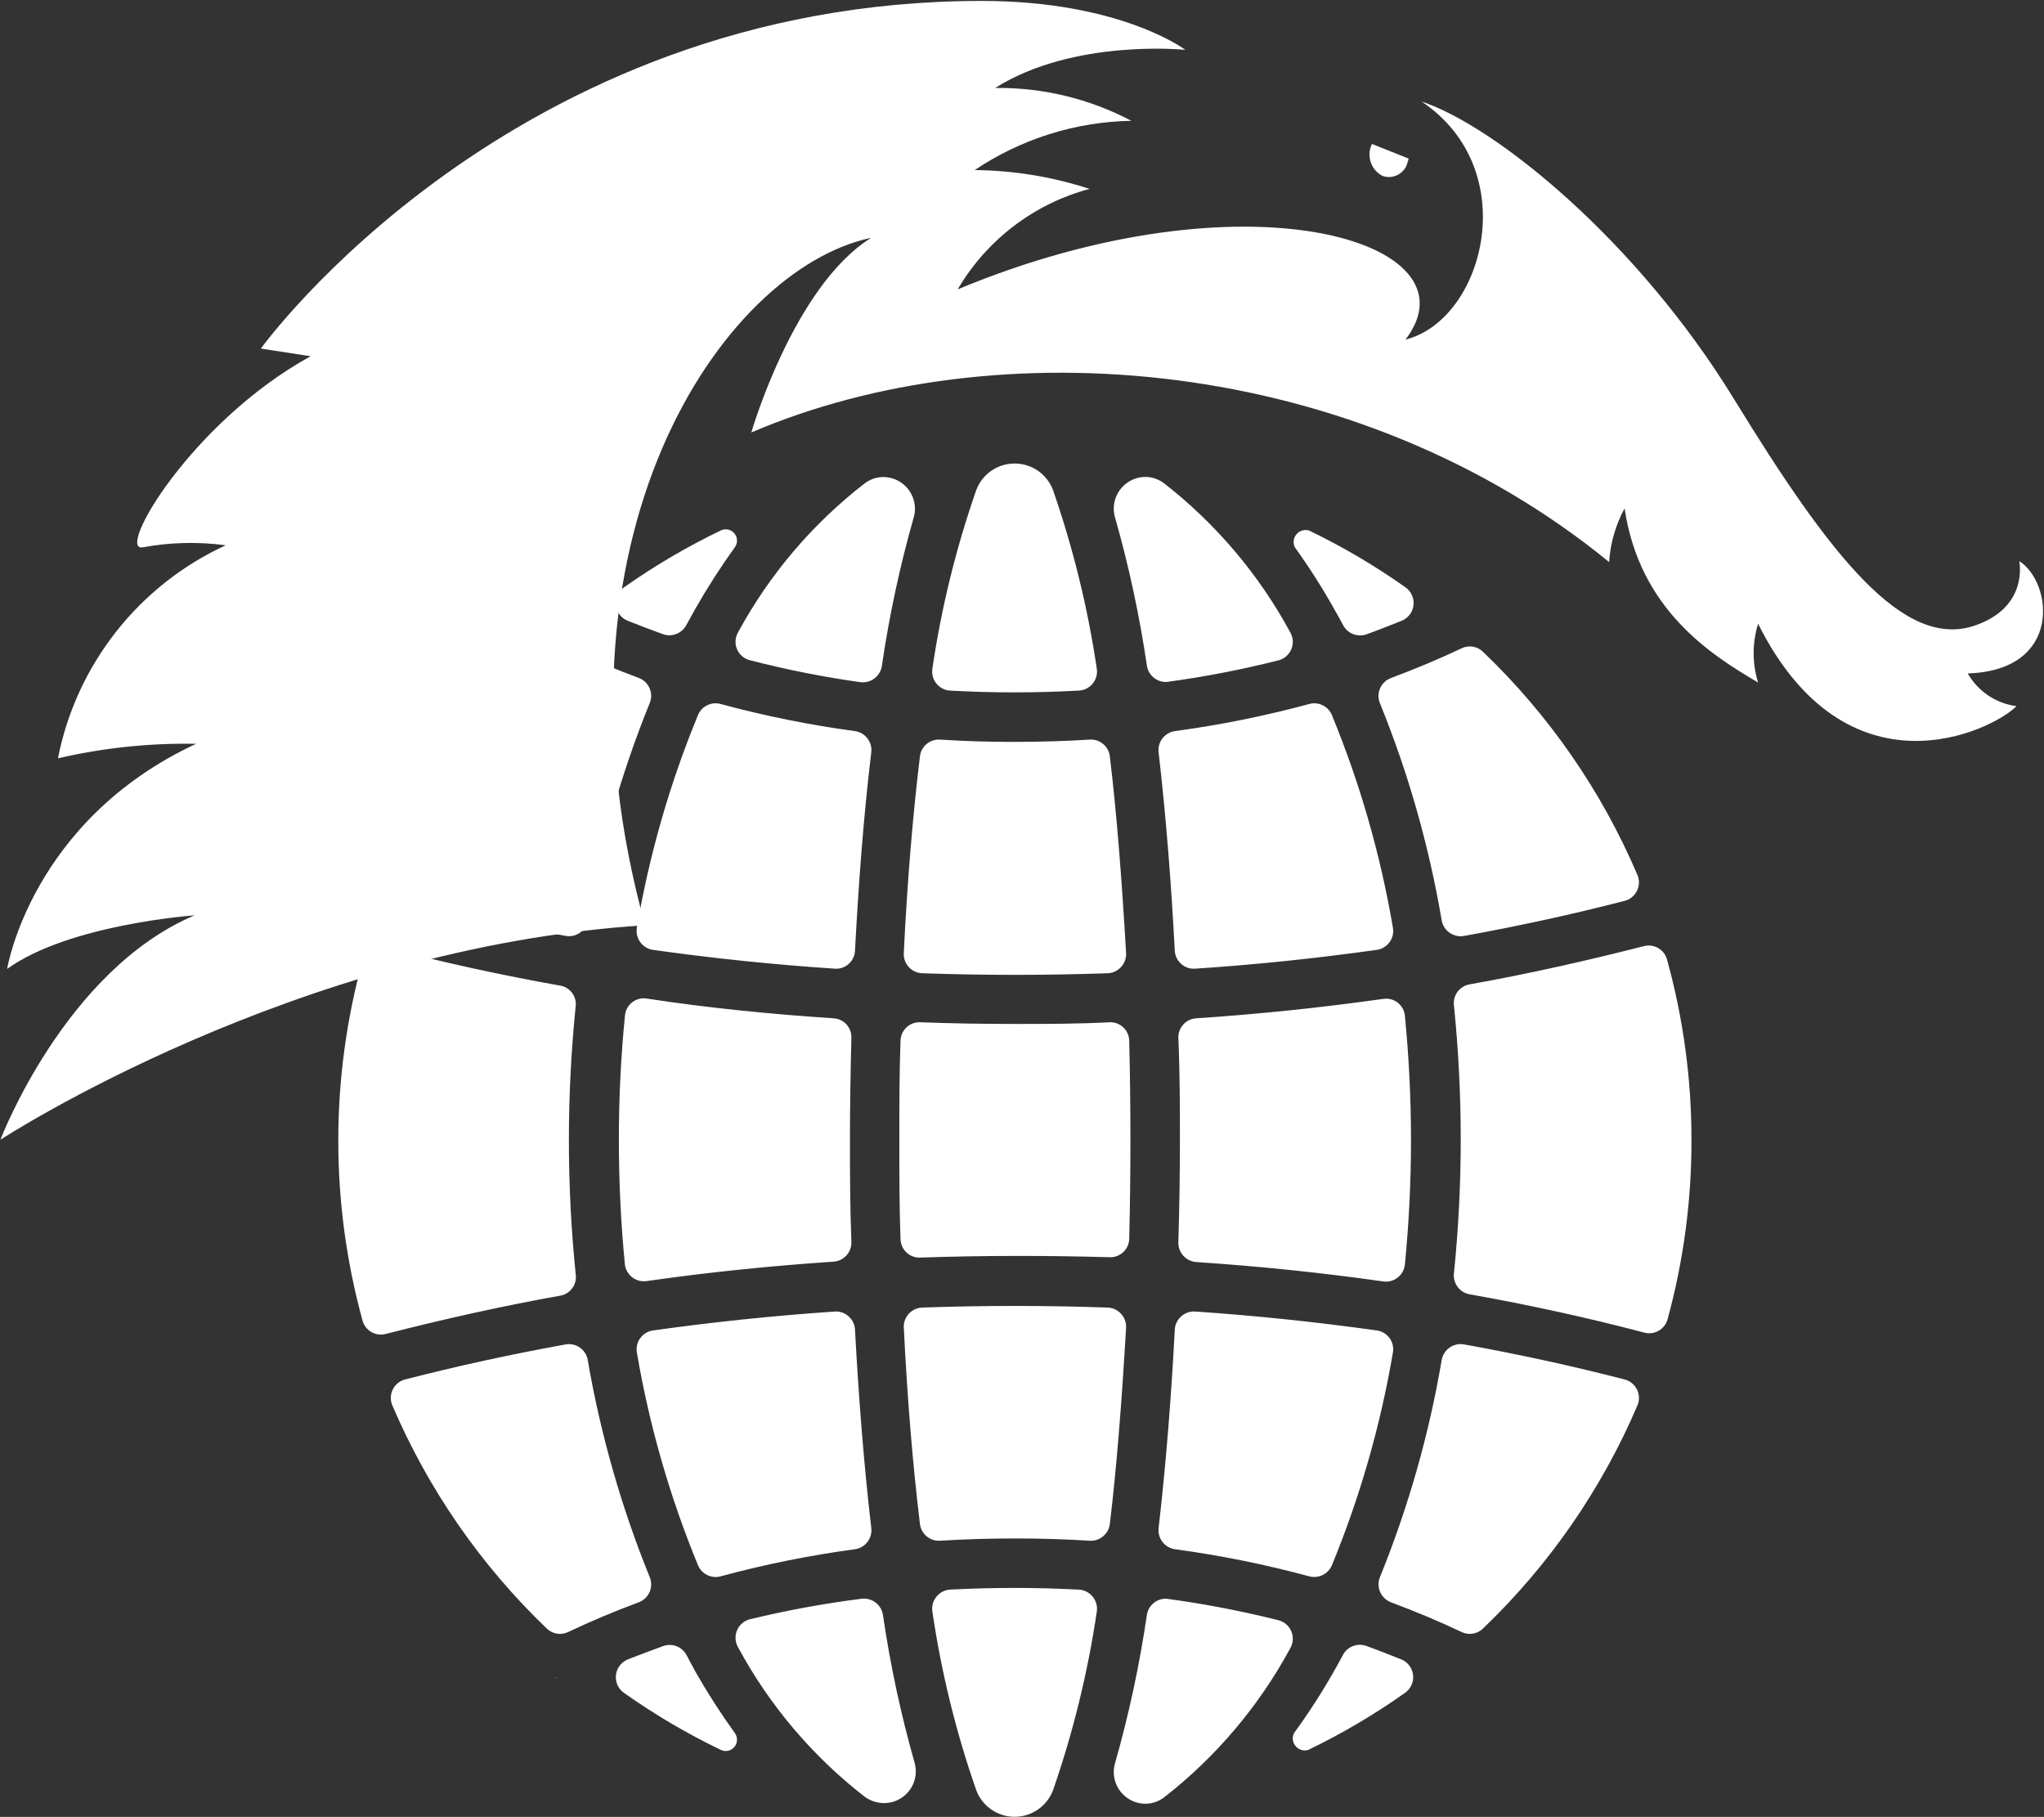
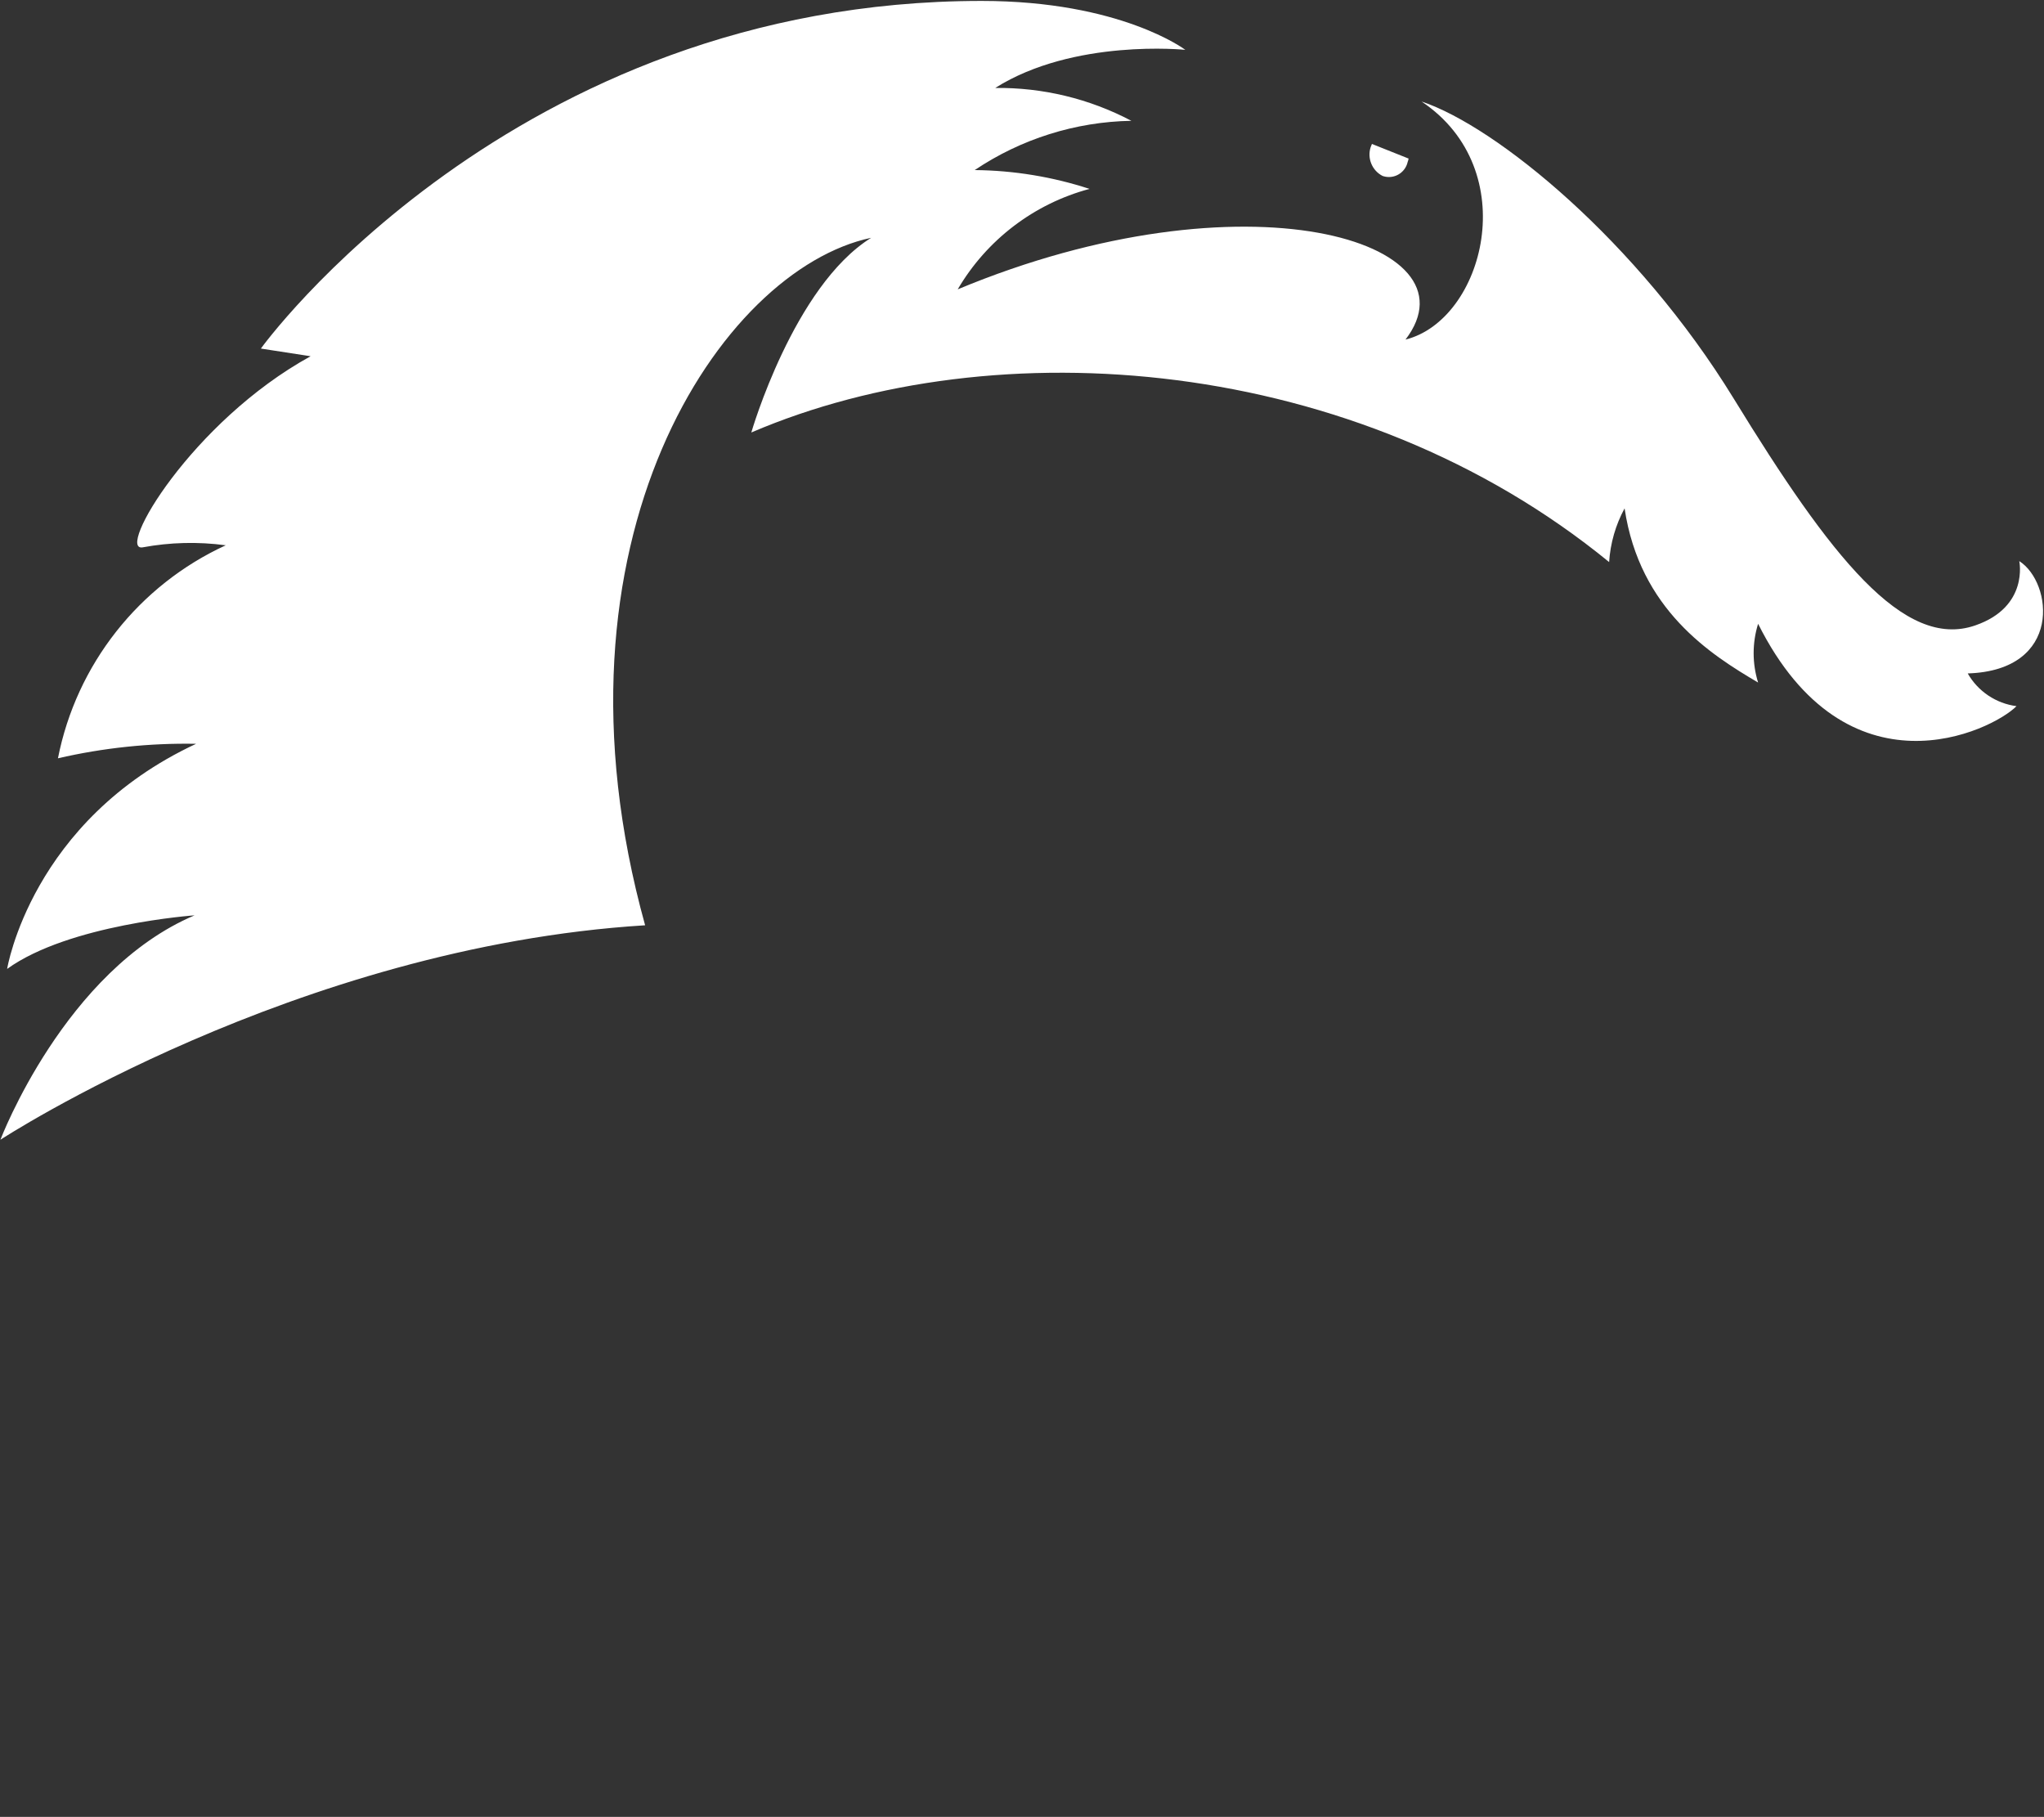
<svg xmlns="http://www.w3.org/2000/svg" xmlns:ns1="http://www.serif.com/" width="100%" height="100%" viewBox="0 0 1501 1334" version="1.1" xml:space="preserve" style="fill-rule:evenodd;clip-rule:evenodd;stroke-linejoin:round;stroke-miterlimit:2;">
  <rect x="0" y="0" width="1501" height="1334" fill="#333333" stroke="none" />
  <g id="Symbol-White">
-     <path id="Globe" d="M408.256,1232.02l-0.617,-0.528l0.617,-0l-0,0.528Zm3.52,-280.77c-44.008,7.834 -87.135,17.603 -128.502,28.165c-7.285,1.964 -14.907,-2.341 -16.987,-9.593c-23.822,-86.606 -23.822,-178.058 -0,-264.663c2.08,-7.252 9.702,-11.557 16.987,-9.593c41.367,10.913 84.406,20.331 128.502,28.164c6.887,1.363 11.676,7.799 11.002,14.787c-6.689,65.577 -6.689,131.665 0,197.243c1.022,7.223 -3.845,14.075 -11.002,15.49Zm212.381,-114.42c0,22.972 0,48.321 1.057,75.166c0.205,7.456 -5.585,13.833 -13.027,14.346c-46.384,3.081 -92.416,7.833 -137.392,14.259c-0.666,0.096 -1.337,0.145 -2.01,0.145c-7.136,-0 -13.187,-5.458 -13.921,-12.556c-2.904,-29.661 -4.4,-60.202 -4.4,-91.36c-0.034,-30.509 1.464,-61.001 4.488,-91.36c0.685,-7.044 6.677,-12.481 13.754,-12.481c0.699,0 1.398,0.053 2.089,0.159c44.8,6.865 91.008,11.442 137.392,14.523c7.447,0.423 13.276,6.803 13.027,14.258c-0.704,26.933 -1.057,52.281 -1.057,74.901Zm254.189,89.776c-7.422,-0.556 -13.187,-6.905 -13.026,-14.346c0.792,-26.405 1.144,-52.194 1.144,-75.166c0,-22.972 0,-48.232 -1.144,-75.165c-0.203,-7.439 5.599,-13.79 13.026,-14.258c46.472,-3.081 92.416,-7.922 137.48,-14.259c0.692,-0.106 1.39,-0.159 2.089,-0.159c7.078,0 13.069,5.437 13.754,12.481c2.905,29.662 4.489,60.203 4.489,91.36c-0,31.158 -1.584,61.611 -4.489,91.448c-0.774,7.061 -6.808,12.469 -13.911,12.469c-0.676,0 -1.351,-0.049 -2.02,-0.146c-44.976,-6.426 -91.272,-11.178 -137.392,-14.259Zm-202.611,-3.256c-0.207,0.009 -0.414,0.013 -0.621,0.013c-7.453,0 -13.632,-6.029 -13.814,-13.48c-0.88,-23.236 -0.88,-47.528 -0.88,-73.053c-0,-25.524 -0,-49.464 0.88,-72.788c0.182,-7.451 6.361,-13.481 13.814,-13.481c0.207,0 0.414,0.005 0.621,0.014c23.236,0.88 46.56,1.232 69.532,1.232c22.972,0 46.384,0 69.532,-1.232c0.207,-0.009 0.413,-0.014 0.62,-0.014c7.453,0 13.632,6.03 13.814,13.481c0.587,23.47 0.881,47.733 0.881,72.788c-0,25.055 -0.294,49.318 -0.881,72.789c-0.184,7.449 -6.362,13.477 -13.814,13.477c-0.177,-0 -0.355,-0.004 -0.532,-0.011c-46.296,-1.32 -92.856,-1.32 -139.152,0.265Zm566.379,-86.52c0.107,44.6 -5.815,89.01 -17.603,132.023c-2.08,7.253 -9.702,11.558 -16.987,9.594c-41.367,-10.914 -84.407,-20.331 -128.415,-28.165c-7.137,-1.288 -12.15,-7.921 -11.442,-15.138c6.689,-65.578 6.689,-131.666 0,-197.243c-0.752,-7.229 4.283,-13.89 11.442,-15.139c44.008,-7.833 87.048,-17.603 128.415,-28.165c7.384,-1.756 14.911,2.84 16.723,10.21c11.885,43 17.895,87.411 17.867,132.023Zm-212.821,-381.019c-8.802,3.433 -17.075,6.778 -25.877,9.946c-6.534,2.28 -13.828,-0.578 -17.075,-6.689c-2.171,-4.107 -4.459,-8.244 -6.865,-12.41c-8.687,-15.458 -18.237,-30.415 -28.605,-44.8c-0.603,-1.215 -0.916,-2.553 -0.916,-3.91c-0,-4.828 3.973,-8.801 8.801,-8.801c0.878,-0 1.75,0.131 2.589,0.389c24.801,11.963 48.56,25.977 71.028,41.895c3.592,2.653 5.716,6.862 5.716,11.328c-0,5.724 -3.491,10.904 -8.796,13.052Zm-344.581,34.943c6.575,-44.576 17.361,-88.428 32.214,-130.967c4.377,-11.716 15.658,-19.507 28.165,-19.452c12.499,-0.03 23.766,7.752 28.165,19.452c14.762,42.53 25.518,86.347 32.125,130.879c0.139,0.793 0.208,1.597 0.208,2.402c-0,7.357 -5.802,13.522 -13.146,13.968c-31.72,1.761 -63.513,1.761 -95.233,0c-7.157,-0.666 -12.696,-6.745 -12.696,-13.934c-0,-0.787 0.066,-1.572 0.198,-2.348Zm157.548,-1.761c-5.417,-36.793 -13.238,-73.192 -23.412,-108.963c-0.639,-2.148 -0.963,-4.378 -0.963,-6.619c-0,-12.747 10.489,-23.236 23.236,-23.236c1.385,-0 2.768,0.124 4.131,0.37c3.337,0.667 6.49,2.048 9.242,4.049c38.275,29.747 69.957,67.124 93.032,109.755c1.201,2.109 1.832,4.495 1.832,6.923c0,6.413 -4.408,12.044 -10.633,13.585c-27.017,6.85 -54.406,12.139 -82.031,15.842c-7.048,0.316 -13.288,-4.745 -14.434,-11.706Zm-355.055,-23.236c-8.801,-3.168 -17.603,-6.513 -26.404,-10.034c-5.232,-2.155 -8.664,-7.281 -8.664,-12.939c0,-4.548 2.217,-8.822 5.935,-11.441c22.509,-15.877 46.296,-29.861 71.117,-41.807c1.163,-0.593 2.451,-0.903 3.757,-0.903c4.539,0 8.274,3.735 8.274,8.274c-0,1.784 -0.578,3.521 -1.645,4.951c-10.367,14.422 -19.974,29.376 -28.781,44.8c-2.289,4.049 -4.577,8.185 -6.866,12.41c-3.22,5.945 -10.29,8.773 -16.723,6.689Zm63.548,19.012c-6.22,-1.505 -10.636,-7.118 -10.636,-13.517c-0,-2.421 0.632,-4.801 1.834,-6.903c23.091,-42.623 54.842,-79.95 93.208,-109.579c2.617,-1.953 5.616,-3.333 8.802,-4.049c1.544,-0.318 3.116,-0.479 4.692,-0.479c12.747,0 23.236,10.49 23.236,23.236c-0,2.28 -0.335,4.547 -0.995,6.728c-10.153,35.741 -17.944,72.112 -23.324,108.875c-1.171,7.473 -8.163,12.736 -15.667,11.794c-27.335,-3.819 -54.429,-9.197 -81.15,-16.106Zm642.336,176.647c-38.11,9.857 -77.629,18.483 -118.116,25.788c-7.604,1.322 -14.95,-3.84 -16.283,-11.442c-9.274,-54.621 -24.473,-108.069 -45.328,-159.396c-0.715,-1.71 -1.084,-3.545 -1.084,-5.399c0,-5.893 3.723,-11.182 9.269,-13.172c17.603,-6.601 35.206,-13.907 51.665,-21.74c5.191,-2.572 11.473,-1.619 15.667,2.376c48.611,46.446 87.273,102.297 113.628,164.149c0.687,1.681 1.04,3.48 1.04,5.295c0,6.347 -4.317,11.937 -10.458,13.541Zm-182.016,35.998c-44.007,6.161 -88.015,10.826 -133.519,13.818c-0.3,0.02 -0.6,0.029 -0.901,0.029c-7.39,0 -13.571,-5.853 -13.974,-13.231c-2.464,-47.704 -6.337,-97.697 -11.882,-145.842c-0.826,-7.509 4.57,-14.402 12.058,-15.402c33.254,-4.499 66.182,-11.144 98.578,-19.892c6.69,-1.879 13.814,1.531 16.547,7.922c20.72,50.276 35.775,102.705 44.887,156.315c0.142,0.802 0.213,1.616 0.213,2.43c0,6.93 -5.147,12.869 -12.007,13.853Zm-347.397,2.464c2.641,-54.305 6.778,-102.45 11.883,-144.697c0.911,-7.293 7.455,-12.668 14.786,-12.146c18.19,1.173 36.497,1.731 54.922,1.672c18.307,0 36.79,-0.528 54.921,-1.672c7.331,-0.522 13.875,4.853 14.787,12.146c5.105,42.247 8.802,90.392 11.97,144.697c0.009,0.21 0.014,0.42 0.014,0.629c0,7.499 -5.989,13.749 -13.48,14.07c-45.328,1.584 -91.008,1.584 -136.336,-0c-7.48,-0.273 -13.485,-6.501 -13.485,-13.985c0,-0.238 0.006,-0.476 0.018,-0.714Zm-50.608,11.354c-45.152,-2.992 -89.864,-7.657 -133.608,-13.818c-6.863,-1.03 -11.993,-6.987 -11.993,-13.927c0,-0.789 0.067,-1.578 0.199,-2.356c9.141,-53.614 24.226,-106.042 44.976,-156.315c2.732,-6.391 9.856,-9.801 16.547,-7.922c32.394,8.757 65.322,15.401 98.577,19.892c7.489,1 12.885,7.893 12.058,15.402c-5.809,48.145 -9.417,98.138 -11.97,145.842c-0.31,7.355 -6.445,13.237 -13.806,13.237c-0.327,0 -0.654,-0.012 -0.98,-0.035Zm-197.419,-24.028c-40.487,-7.305 -80.094,-15.931 -118.293,-25.788c-6.102,-1.632 -10.379,-7.203 -10.379,-13.52c0,-1.823 0.357,-3.629 1.049,-5.316c26.386,-61.835 65.043,-117.68 113.628,-164.149c4.175,-4.025 10.459,-5.013 15.667,-2.464c16.547,7.833 33.798,15.139 51.665,21.74c5.508,2.012 9.193,7.281 9.193,13.145c-0,1.863 -0.373,3.708 -1.095,5.426c-20.842,51.376 -36.098,104.845 -45.504,159.484c-1.25,7.497 -8.427,12.652 -15.931,11.442Zm613.644,531.261c5.141,2.227 8.484,7.32 8.484,12.922c0,4.597 -2.251,8.915 -6.02,11.547c-22.469,15.918 -46.227,29.932 -71.028,41.895c-0.839,0.258 -1.711,0.389 -2.589,0.389c-4.828,0 -8.801,-3.973 -8.801,-8.801c-0,-1.357 0.313,-2.695 0.916,-3.91c10.488,-14.376 20.156,-29.334 28.957,-44.8c2.406,-4.166 4.694,-8.303 6.865,-12.41c3.205,-6.303 10.709,-9.236 17.339,-6.777c8.802,3.168 17.075,6.513 25.877,9.945Zm-344.581,-34.942c-0.132,-0.778 -0.198,-1.567 -0.198,-2.357c-0,-7.204 5.527,-13.305 12.696,-14.014c31.723,-1.672 63.511,-1.672 95.233,0c7.35,0.498 13.131,6.684 13.131,14.051c-0,0.777 -0.065,1.553 -0.193,2.32c-6.597,44.563 -17.353,88.41 -32.125,130.967c-4.42,11.684 -15.674,19.456 -28.165,19.452c-12.5,0.029 -23.767,-7.752 -28.165,-19.452c-14.853,-42.539 -25.639,-86.391 -32.214,-130.967Zm157.548,1.76c1.264,-6.857 7.469,-11.776 14.434,-11.442c27.616,3.717 55.003,8.977 82.031,15.755c6.225,1.54 10.633,7.172 10.633,13.585c0,2.427 -0.631,4.813 -1.832,6.923c-23.05,42.673 -54.735,80.083 -93.032,109.843c-2.772,1.966 -5.917,3.344 -9.242,4.049c-1.363,0.246 -2.746,0.37 -4.131,0.37c-12.747,0 -23.236,-10.489 -23.236,-23.236c-0,-2.241 0.324,-4.471 0.963,-6.619c10.186,-35.858 18.007,-72.345 23.412,-109.228Zm-355.055,23.237c6.531,-2.256 13.803,0.646 16.987,6.777l6.602,12.322c8.807,15.424 18.414,30.377 28.781,44.8c1.067,1.429 1.645,3.167 1.645,4.951c-0,4.539 -3.735,8.273 -8.274,8.273c-1.306,0 -2.594,-0.309 -3.757,-0.902c-24.84,-11.943 -48.63,-25.958 -71.117,-41.895c-3.666,-2.645 -5.843,-6.9 -5.843,-11.421c-0,-5.637 3.384,-10.754 8.572,-12.96c8.801,-3.432 17.603,-6.777 26.404,-9.945Zm63.548,-19.628c27.012,-6.542 54.368,-11.566 81.942,-15.051c7.505,-0.941 14.497,4.322 15.667,11.795c5.38,36.763 13.171,73.133 23.324,108.875c0.547,1.999 0.825,4.063 0.825,6.136c-0,12.747 -10.489,23.236 -23.236,23.236c-1.88,0 -3.753,-0.228 -5.578,-0.679c-3.186,-0.716 -6.185,-2.096 -8.802,-4.049c-38.29,-29.708 -69.95,-67.095 -92.944,-109.755c-1.201,-2.11 -1.832,-4.496 -1.832,-6.923c-0,-6.413 4.408,-12.045 10.634,-13.585Zm642.336,-176.031c6.141,1.604 10.458,7.194 10.458,13.54c0,1.816 -0.353,3.615 -1.04,5.296c-26.377,61.84 -65.035,117.686 -113.628,164.148c-4.194,3.996 -10.476,4.949 -15.667,2.377c-16.459,-7.834 -34.062,-15.139 -51.665,-21.74c-5.537,-2.028 -9.24,-7.327 -9.24,-13.224c0,-1.834 0.358,-3.651 1.055,-5.347c20.855,-51.328 36.054,-104.775 45.328,-159.396c1.333,-7.602 8.679,-12.764 16.283,-11.442c40.487,7.305 80.006,15.93 118.116,25.788Zm-182.016,-35.998c6.85,0.945 12.006,6.862 12.006,13.776c0,0.811 -0.07,1.62 -0.212,2.419c-9.113,53.638 -24.168,106.096 -44.887,156.403c-2.792,6.336 -9.862,9.721 -16.547,7.922c-32.396,-8.749 -65.324,-15.393 -98.578,-19.892c-7.488,-1 -12.884,-7.893 -12.058,-15.403c5.545,-48.232 9.418,-98.225 11.882,-145.841c0.406,-7.425 6.626,-13.314 14.062,-13.314c0.271,-0 0.542,0.008 0.813,0.023c45.504,3.081 89.512,7.746 133.519,13.907Zm-347.397,-2.465c-0.197,-7.613 5.856,-14.061 13.467,-14.346c45.328,-1.584 91.008,-1.584 136.336,-0c7.591,0.331 13.616,6.749 13.466,14.346c-3.168,54.306 -6.865,102.45 -11.97,144.698c-0.953,7.271 -7.469,12.623 -14.787,12.146c-18.131,-1.144 -36.614,-1.672 -54.921,-1.672c-18.425,-0 -36.732,0.557 -54.922,1.672c-7.318,0.477 -13.833,-4.875 -14.786,-12.146c-5.105,-42.248 -9.242,-90.392 -11.883,-144.698Zm-50.608,-11.442c0.269,-0.015 0.539,-0.023 0.808,-0.023c7.421,0 13.617,5.902 13.978,13.314c2.553,47.616 6.337,97.609 11.97,145.841c0.827,7.51 -4.569,14.403 -12.058,15.403c-33.255,4.491 -66.183,11.135 -98.577,19.892c-6.688,1.838 -13.785,-1.559 -16.547,-7.922c-20.75,-50.303 -35.835,-102.761 -44.976,-156.403c-0.132,-0.775 -0.198,-1.559 -0.198,-2.345c0,-6.924 5.139,-12.859 11.992,-13.85c43.744,-6.161 88.456,-10.826 133.608,-13.907Zm-197.419,24.117c7.504,-1.21 14.681,3.944 15.931,11.442c9.412,54.609 24.668,108.048 45.504,159.396c0.722,1.718 1.095,3.563 1.095,5.426c-0,5.864 -3.685,11.133 -9.193,13.145c-17.867,6.601 -35.118,13.906 -51.665,21.74c-5.19,2.572 -11.472,1.619 -15.667,-2.377c-48.564,-46.485 -87.218,-102.326 -113.628,-164.148c-0.692,-1.687 -1.049,-3.493 -1.049,-5.317c0,-6.316 4.277,-11.887 10.379,-13.519c38.199,-9.858 77.806,-18.483 118.293,-25.788Z" style="fill:#fff;" />
    <path id="Wings---Eye" ns1:id="Wings &amp; Eye" d="M473.739,679.369c-256.917,15.93 -473.435,157.459 -473.435,157.459c0,0 47.264,-124.454 142.585,-164.765c0,0 -92.152,6.514 -137.656,39.343c-0,0 17.603,-108.875 138.8,-165.293c-34.135,-0.615 -68.217,2.962 -101.482,10.65c13.548,-68.848 59.457,-127.119 123.222,-156.403c-20.254,-2.719 -40.811,-2.214 -60.907,1.496c-20.096,3.71 35.647,-92.152 123.222,-140.297l-36.526,-5.633c-0,0 183.776,-255.244 529.236,-255.244c102.274,-0 149.627,35.91 149.627,35.91c-0,-0 -81.855,-8.45 -139.593,27.989c34.815,-0.418 69.189,7.873 99.986,24.116c-41.026,0.72 -80.982,13.285 -115.036,36.174c28.647,0.261 57.086,4.922 84.318,13.819c-40.708,10.877 -75.52,37.398 -96.817,73.757c211.237,-88.016 384.188,-35.206 328.826,36.878c57.474,-14.346 87.047,-124.454 11.794,-174.798c54.922,18.307 158.428,102.626 229.28,218.19c70.853,115.564 124.806,184.832 177.44,166.437c39.43,-13.642 32.213,-47.176 32.213,-47.176c24.556,15.579 32.126,80.27 -37.846,82.47c7.509,13.171 20.786,22.077 35.822,24.028c-18.043,18.22 -124.454,69.885 -189.761,-60.466c-4.368,14.042 -4.368,29.085 -0,43.127c-34.679,-20.419 -86.96,-53.425 -98.05,-127.886c-6.589,12.168 -10.463,25.622 -11.354,39.431c-186.064,-152.179 -450.375,-172.158 -629.926,-95.145c-0,0 31.069,-107.467 88.015,-142.937c-110.107,23.236 -244.419,222.151 -165.997,504.769Zm559.954,-560.395c-1.437,6.408 -7.174,11.001 -13.741,11.001c-1.585,0 -3.158,-0.267 -4.654,-0.791c-7.66,-3.891 -11.408,-12.849 -8.801,-21.036c0.269,-0.841 0.592,-1.664 0.968,-2.464l26.932,10.738c-0.148,0.872 -0.384,1.727 -0.704,2.552Z" style="fill:#fff;" />
  </g>
</svg>